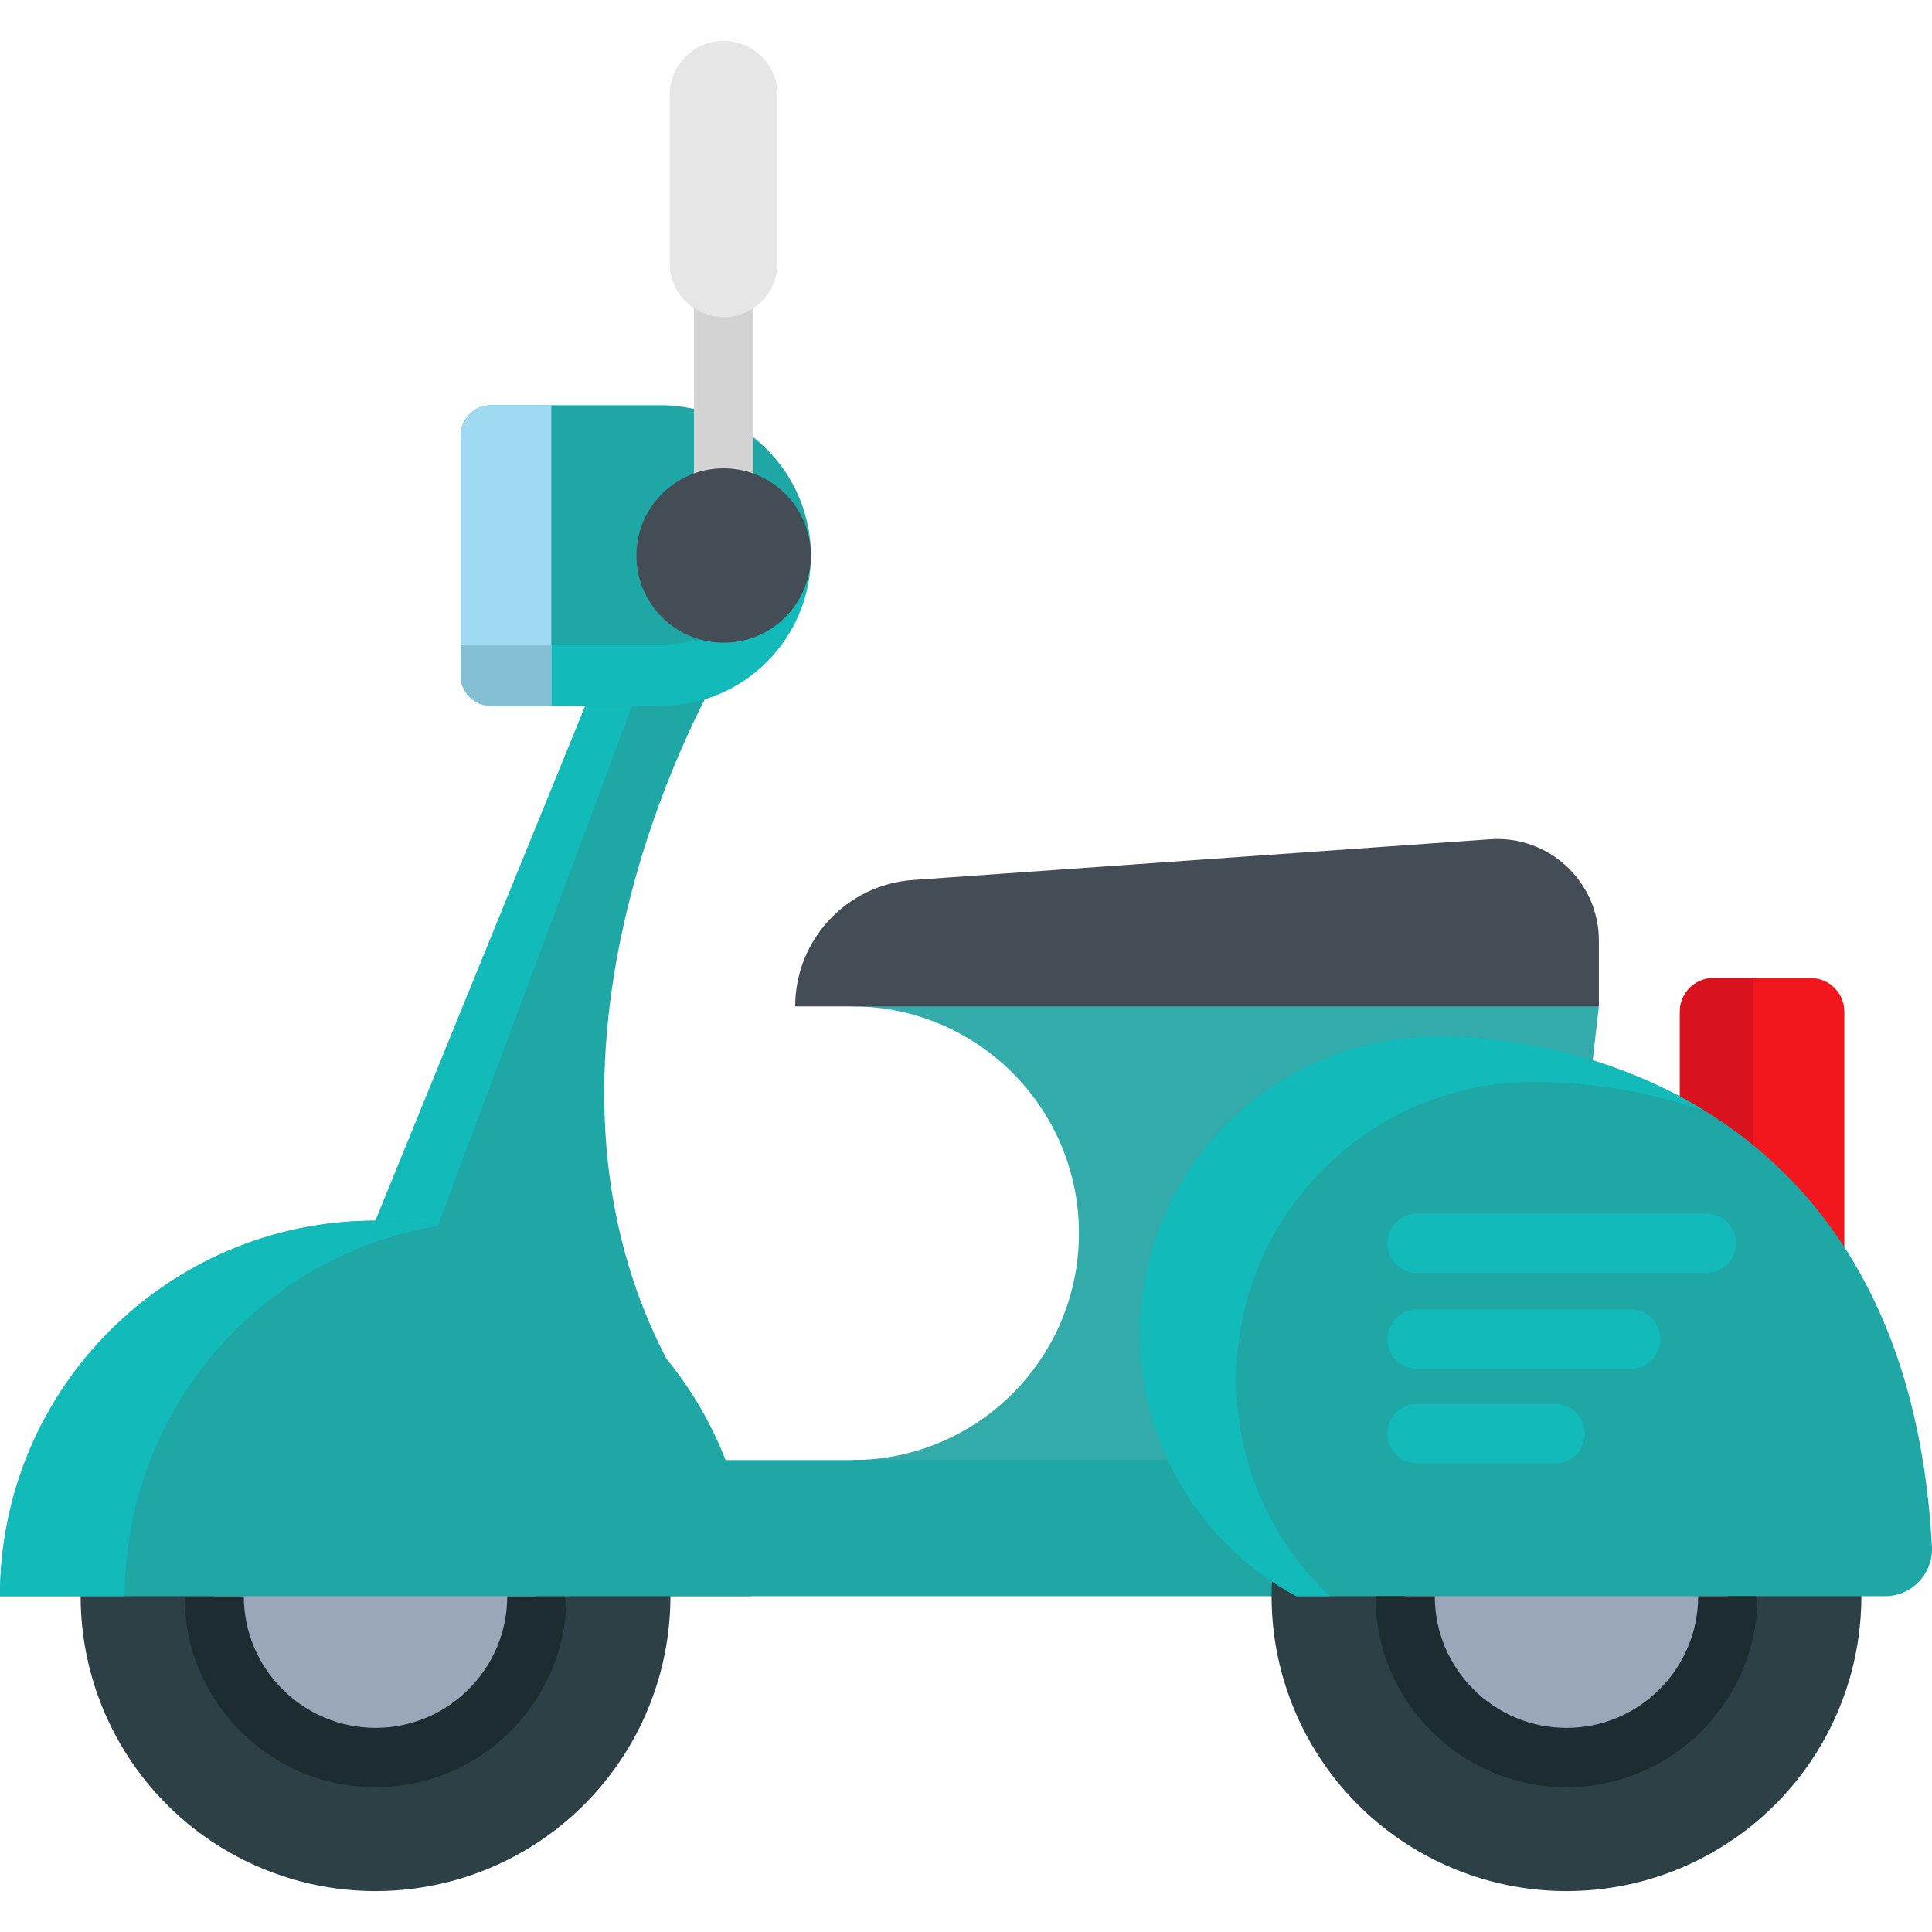
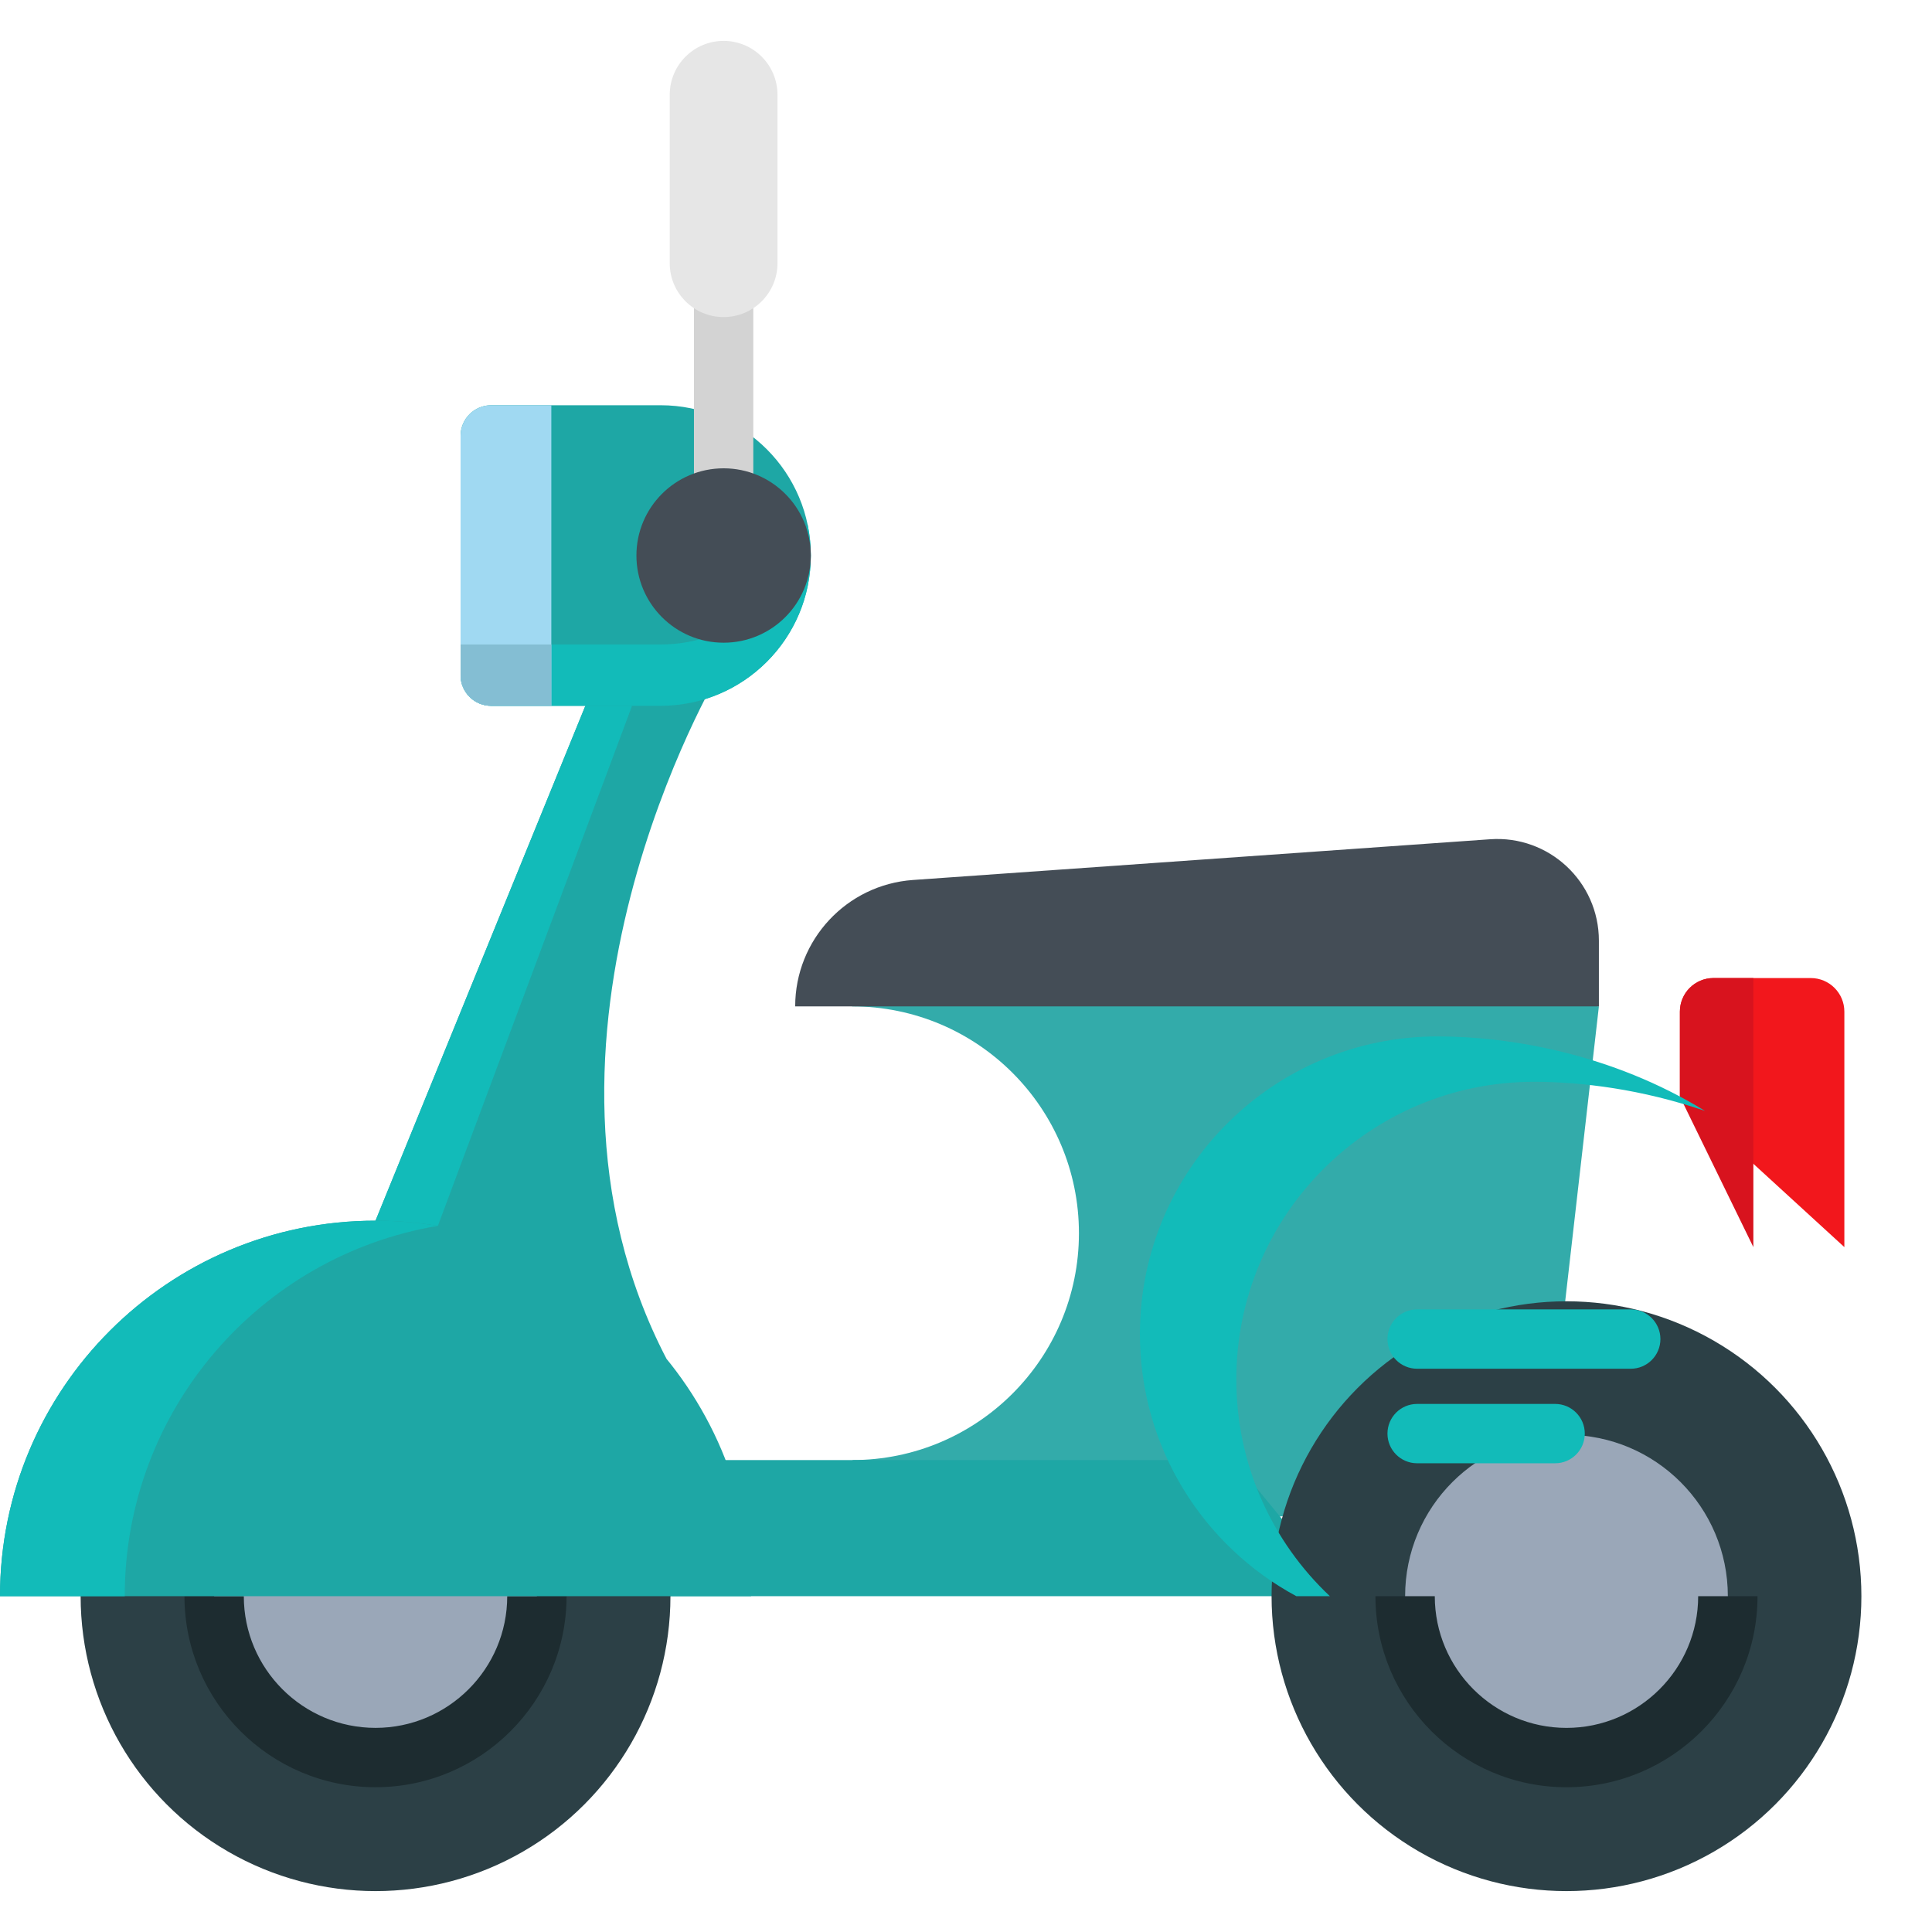
<svg xmlns="http://www.w3.org/2000/svg" version="1.1" width="512" height="512" x="0" y="0" viewBox="0 0 511.999 511.999" style="enable-background:new 0 0 512 512" xml:space="preserve" class="">
  <g>
    <path style="" d="M176.628,360.094l-51.162-24.289l-25.952-12.314l55.611-136.443l35.51-8.878  C190.636,178.17,132.59,275.556,176.628,360.094z" fill="#1ea7a5" data-original="#f8b40e" class="" />
    <path style="" d="M488.773,330.496v-62.4c0-4.917-3.986-8.903-8.903-8.903H454.09c-4.917,0-8.903,3.986-8.903,8.903  v22.49" fill="#f2171c" data-original="#f2171c" class="" />
    <path style="" d="M464.658,330.496v-71.303h-10.57c-4.917,0-8.903,3.986-8.903,8.903v22.49" fill="#d8131e" data-original="#d8131e" class="" />
    <path style="" d="M225.812,266.702c33.202,0,60.117,26.915,60.117,60.117s-26.915,60.117-60.117,60.117l42.032,22.542  l141.276-15.029l14.603-127.749l-190.446-15.029" fill="#33abaa" data-original="#bf8104" class="" />
    <path style="" d="M130.163,107.392h44.884c21.996,0,39.827,17.831,39.827,39.827l0,0  c0,21.996-17.831,39.827-39.827,39.827h-44.884c-4.475,0-8.103-3.628-8.103-8.103v-63.451  C122.06,111.019,125.688,107.392,130.163,107.392z" fill="#1ea7a5" data-original="#f8b40e" class="" />
    <path style="" d="M175.047,170.796H122.06v8.149c0,4.475,3.628,8.103,8.103,8.103h44.884  c21.996,0,39.827-17.831,39.827-39.827l0,0c0-2.785-0.288-5.502-0.832-8.126C210.291,157.193,194.258,170.796,175.047,170.796z" fill="#12bbb9" data-original="#dd9b0a" class="" />
    <polyline style="" points="356.518,423.01 343.553,423.01 143.101,423.01 143.101,386.938 326.938,386.938 " fill="#1ea7a5" data-original="#f8b40e" class="" />
    <circle style="" cx="415.133" cy="423.007" r="78.153" fill="#2c4046" data-original="#2c4046" />
    <polygon style="" points="167.5,187.049 102.616,360.827 99.514,323.492 155.125,187.049 " fill="#12bbb9" data-original="#dd9b0a" class="" />
    <circle style="" cx="415.133" cy="423.007" r="42.763" fill="#9aa7b8" data-original="#9aa7b8" class="" />
    <circle style="" cx="99.521" cy="423.007" r="78.153" fill="#2c4046" data-original="#2c4046" />
    <circle style="" cx="99.521" cy="423.007" r="42.763" fill="#9aa7b8" data-original="#9aa7b8" class="" />
    <path style="" d="M99.514,473.63c-27.917,0-50.629-22.708-50.629-50.619h15.727c0,19.24,15.657,34.892,34.902,34.892  s34.903-15.653,34.903-34.892h15.727C150.144,450.922,127.432,473.63,99.514,473.63z" fill="#1d2c30" data-original="#1d2c30" class="" />
-     <path style="" d="M343.554,423.007c-24.673-13.27-41.467-39.393-41.467-69.456c0-43.644,35.35-78.89,78.89-78.89  c42.056,0,125.023,22.236,131.004,135.166c0.379,7.153-5.268,13.181-12.43,13.181H343.554V423.007z" fill="#1ea7a5" data-original="#f8b40e" class="" />
    <path style="" d="M327.637,365.575c0-43.644,35.35-78.89,78.89-78.89c12.519,0,28.664,1.978,45.323,7.724  c-24.748-15.239-51.951-19.748-70.873-19.748c-43.54,0-78.89,35.247-78.89,78.89c0,30.063,16.794,56.188,41.467,69.457h8.88  C337.176,408.642,327.637,388.228,327.637,365.575z" fill="#12bbb9" data-original="#dd9b0a" class="" />
    <path style="" d="M199.033,423.007c0-54.961-44.555-99.516-99.516-99.516S0,368.046,0,423.007H199.033z" fill="#1ea7a5" data-original="#f8b40e" class="" />
    <path style="" d="M116.044,324.866c-5.377-0.899-10.896-1.374-16.527-1.374C44.555,323.491,0,368.046,0,423.007h33.054  C33.054,373.677,68.95,332.739,116.044,324.866z" fill="#12bbb9" data-original="#dd9b0a" class="" />
    <path style="" d="M415.132,473.635c-27.916,0-50.627-22.711-50.627-50.627h15.727c0,19.244,15.656,34.9,34.9,34.9  s34.9-15.656,34.9-34.9h15.727C465.758,450.923,443.048,473.635,415.132,473.635z" fill="#1d2c30" data-original="#1d2c30" class="" />
    <path style="" d="M146.107,107.392h-15.944c-4.475,0-8.103,3.628-8.103,8.103v63.451c0,4.475,3.628,8.103,8.103,8.103  h15.944V107.392z" fill="#a0d9f2" data-original="#a0d9f2" />
    <path style="" d="M146.107,170.796H122.06v8.149c0,4.475,3.628,8.103,8.103,8.103h15.944V170.796z" fill="#84bed3" data-original="#84bed3" class="" />
    <path style="" d="M394.887,222.411L241.95,233.204c-17.586,1.241-31.218,15.87-31.218,33.499l0,0h212.99v-17.419  C423.724,233.659,410.474,221.311,394.887,222.411z" fill="#444d56" data-original="#444d56" class="" />
    <rect x="183.903" y="65.456" style="" width="15.727" height="77.22" fill="#d3d3d3" data-original="#d3d3d3" />
    <g>
-       <path style="" d="M452.203,337.361h-76.649c-4.343,0-7.864-3.521-7.864-7.864c0-4.343,3.521-7.864,7.864-7.864h76.649   c4.343,0,7.864,3.521,7.864,7.864C460.067,333.84,456.546,337.361,452.203,337.361z" fill="#12bbb9" data-original="#dd9b0a" class="" />
      <path style="" d="M432.162,362.73h-56.608c-4.343,0-7.864-3.521-7.864-7.864s3.521-7.864,7.864-7.864h56.608   c4.343,0,7.864,3.521,7.864,7.864S436.505,362.73,432.162,362.73z" fill="#12bbb9" data-original="#dd9b0a" class="" />
      <path style="" d="M412.121,387.781h-36.567c-4.343,0-7.864-3.521-7.864-7.864c0-4.343,3.521-7.864,7.864-7.864h36.567   c4.343,0,7.864,3.521,7.864,7.864C419.985,384.261,416.464,387.781,412.121,387.781z" fill="#12bbb9" data-original="#dd9b0a" class="" />
    </g>
    <circle style="" cx="191.766" cy="147.216" r="23.108" fill="#444d56" data-original="#444d56" class="" />
    <path style="" d="M191.763,84.029L191.763,84.029c-7.886,0-14.278-6.393-14.278-14.278V25.117  c0-7.886,6.393-14.278,14.278-14.278l0,0c7.886,0,14.278,6.393,14.278,14.278V69.75C206.041,77.636,199.649,84.029,191.763,84.029z" fill="#e6e6e6" data-original="#e6e6e6" class="" />
    <g>
</g>
    <g>
</g>
    <g>
</g>
    <g>
</g>
    <g>
</g>
    <g>
</g>
    <g>
</g>
    <g>
</g>
    <g>
</g>
    <g>
</g>
    <g>
</g>
    <g>
</g>
    <g>
</g>
    <g>
</g>
    <g>
</g>
  </g>
</svg>